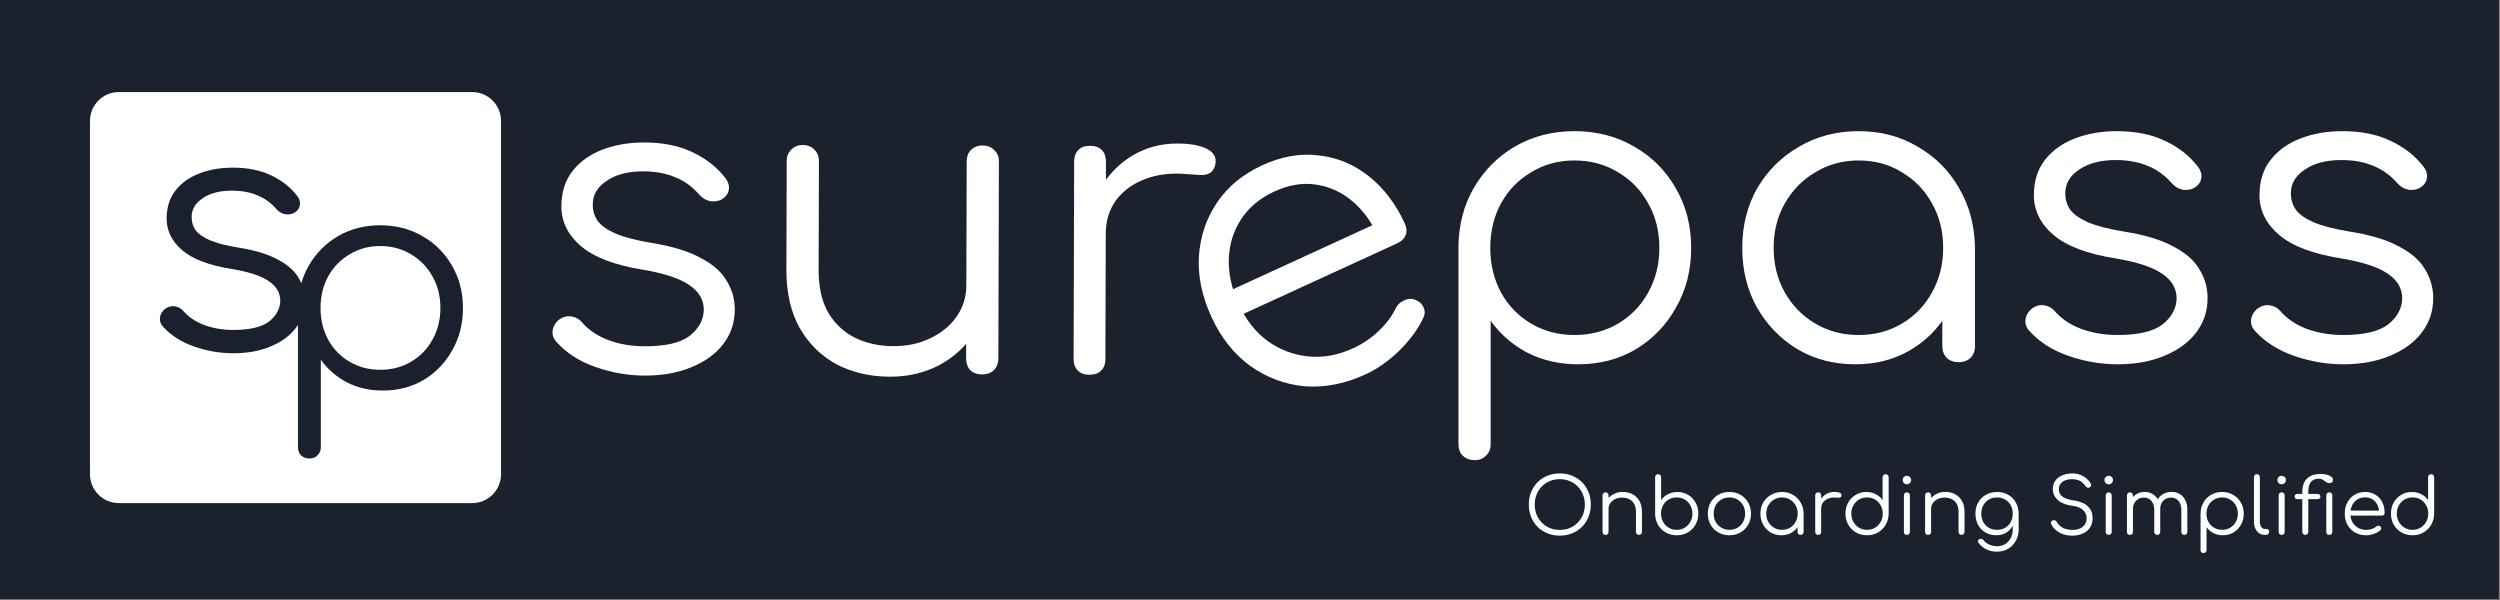
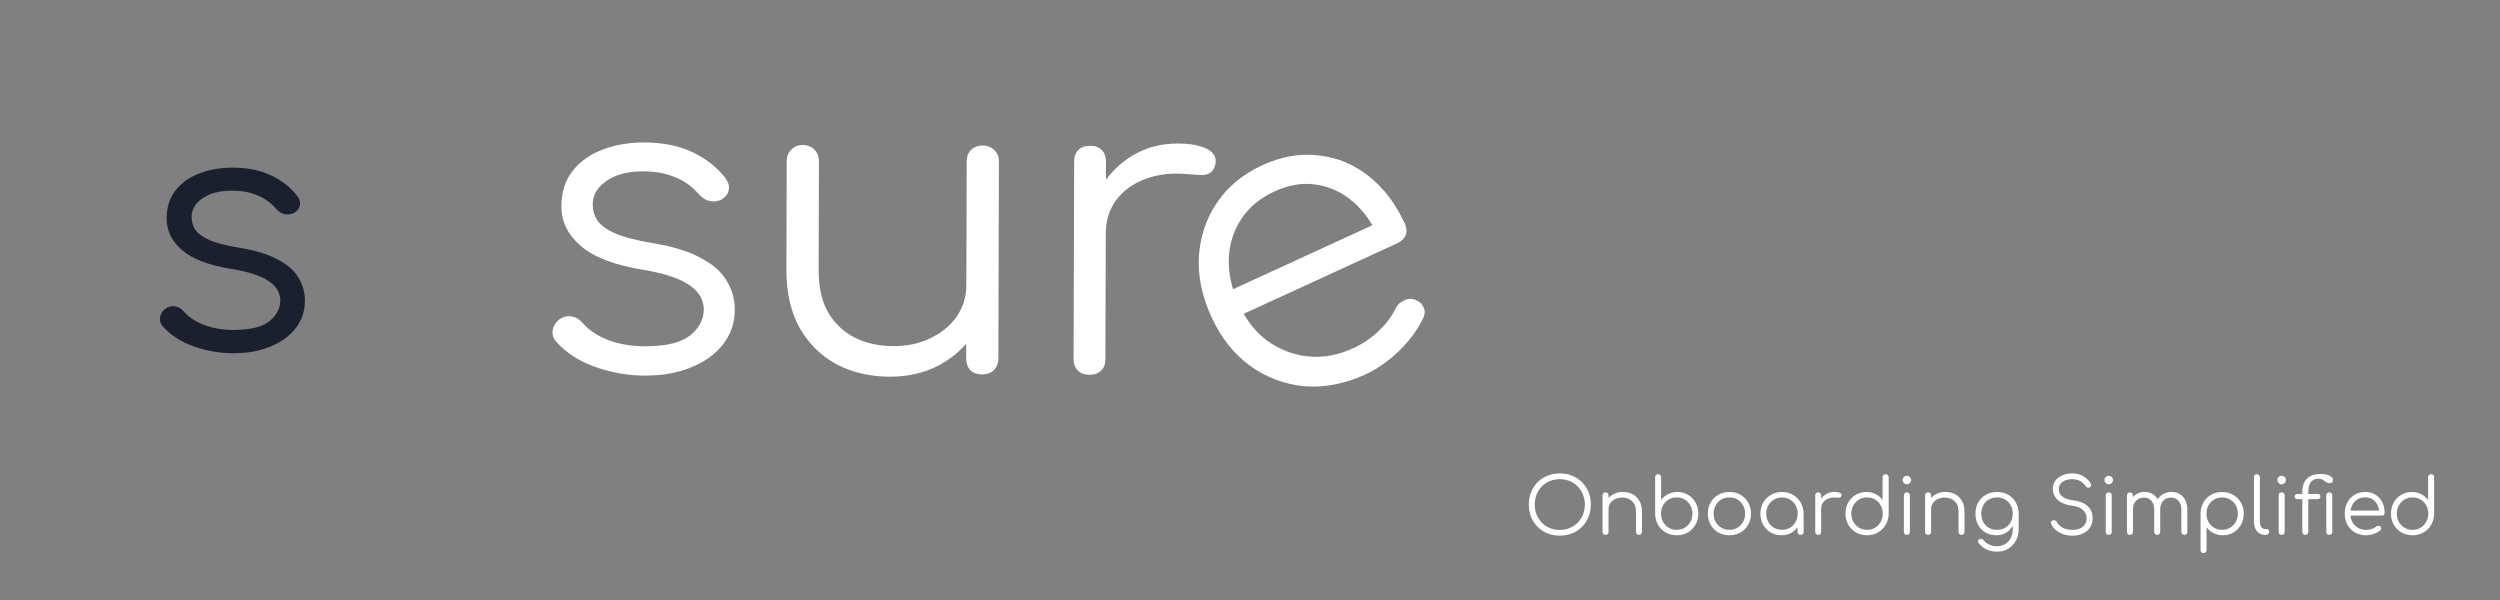
<svg xmlns="http://www.w3.org/2000/svg" width="1287" height="309" viewBox="0 0 1287 309" fill="none">
  <rect x="0" y="0" width="1287" height="309" fill="#808080" stroke="none" />
  <g clip-path="url(#clip0_1442_508)">
-     <path d="M1286.41 0H0V308.43H1286.41V0Z" fill="#1C212E" />
+     <path d="M1286.41 0H0H1286.41V0Z" fill="#1C212E" />
    <path d="M331.845 193.355C323.37 193.331 314.971 191.871 306.647 188.975C298.324 186.079 291.585 181.751 286.429 175.991C284.854 174.262 284.213 172.321 284.506 170.167C284.8 168.014 285.882 166.149 287.754 164.574C289.769 163.143 291.854 162.575 294.008 162.868C296.161 163.161 297.954 164.1 299.386 165.684C302.823 169.716 307.339 172.817 312.935 174.987C318.675 177.158 324.992 178.253 331.887 178.272C342.517 178.302 350.207 176.528 354.958 172.95C359.708 169.228 362.163 164.782 362.321 159.611C362.335 154.44 359.905 150.196 355.03 146.878C350.156 143.417 342.119 140.737 330.92 138.838C316.418 136.5 305.8 132.448 299.064 126.683C292.329 120.918 288.972 114.086 288.995 106.185C289.015 98.859 290.971 92.76 294.863 87.886C298.755 83.013 303.937 79.365 310.408 76.941C316.879 74.517 323.993 73.316 331.749 73.338C341.374 73.364 349.629 75.039 356.515 78.362C363.544 81.686 369.206 86.155 373.499 91.769C374.931 93.641 375.5 95.581 375.207 97.592C374.914 99.602 373.76 101.251 371.746 102.538C370.019 103.538 368.007 103.892 365.709 103.598C363.556 103.161 361.692 102.079 360.116 100.351C356.537 96.175 352.379 93.147 347.644 91.266C342.91 89.242 337.454 88.221 331.277 88.204C323.377 88.182 317.051 89.816 312.302 93.106C307.553 96.254 305.171 100.269 305.158 105.153C305.149 108.457 306.002 111.332 307.719 113.779C309.58 116.226 312.662 118.389 316.966 120.269C321.414 122.149 327.587 123.746 335.484 125.061C346.252 126.815 354.72 129.424 360.887 132.889C367.198 136.21 371.64 140.173 374.213 144.777C376.93 149.238 378.281 154.125 378.266 159.44C378.247 166.192 376.22 172.147 372.183 177.307C368.291 182.324 362.821 186.259 355.774 189.112C348.871 191.966 340.895 193.38 331.845 193.355ZM458.123 193.923C447.924 193.895 438.808 191.786 430.776 187.598C422.744 183.266 416.369 177 411.652 168.799C407.078 160.598 404.807 150.608 404.84 138.829L404.997 82.807C405.003 80.509 405.798 78.572 407.383 76.996C408.968 75.421 410.909 74.636 413.207 74.642C415.649 74.649 417.658 75.445 419.234 77.029C420.81 78.614 421.594 80.555 421.588 82.854L421.431 138.876C421.406 147.782 423.038 155.112 426.326 160.867C429.757 166.623 434.342 170.945 440.08 173.834C445.961 176.723 452.565 178.178 459.891 178.199C466.929 178.218 473.254 176.871 478.863 174.158C484.617 171.445 489.152 167.722 492.469 162.991C495.786 158.26 497.453 152.878 497.47 146.845L509.321 146.878C508.865 155.927 506.328 164.036 501.712 171.205C497.239 178.231 491.19 183.817 483.565 187.961C475.941 191.962 467.46 193.949 458.123 193.923ZM505.53 192.763C503.088 192.756 501.079 192.032 499.503 190.591C498.071 189.007 497.358 186.922 497.366 184.337L497.648 83.066C497.655 80.624 498.379 78.687 499.819 77.254C501.404 75.679 503.417 74.894 505.859 74.901C508.301 74.908 510.31 75.704 511.886 77.288C513.462 78.729 514.246 80.67 514.239 83.112L513.957 184.383C513.949 186.969 513.154 189.049 511.569 190.625C509.985 192.057 507.972 192.77 505.53 192.763ZM559.763 120.301C560.219 111.396 562.54 103.43 566.725 96.403C571.054 89.376 576.6 83.861 583.362 79.858C590.269 75.855 597.888 73.865 606.219 73.888C612.827 73.907 617.924 74.855 621.51 76.732C625.095 78.61 626.453 81.343 625.581 84.932C625 87.085 623.99 88.518 622.552 89.233C621.257 89.947 619.604 90.23 617.594 90.081C615.727 89.932 613.573 89.782 611.131 89.632C603.089 88.891 595.904 89.733 589.577 92.157C583.394 94.438 578.428 98.016 574.679 102.889C571.075 107.763 569.263 113.576 569.244 120.327L559.763 120.301ZM560.853 192.917C558.268 192.91 556.259 192.186 554.826 190.746C553.394 189.305 552.681 187.292 552.688 184.707L552.972 83.221C552.979 80.635 553.703 78.626 555.143 77.193C556.584 75.761 558.597 75.048 561.182 75.056C563.768 75.063 565.777 75.787 567.21 77.227C568.642 78.668 569.355 80.681 569.347 83.266L569.064 184.752C569.057 187.338 568.333 189.347 566.892 190.779C565.452 192.212 563.439 192.924 560.853 192.917Z" fill="white" />
    <path d="M702.911 192.757C692.336 197.611 681.888 199.642 671.566 198.849C661.315 197.865 651.951 194.34 643.476 188.273C635.131 182.146 628.531 173.796 623.676 163.222C618.762 152.517 616.6 142.129 617.192 132.057C617.855 121.795 620.959 112.546 626.503 104.31C632.048 96.074 639.846 89.649 649.898 85.034C659.82 80.479 669.485 78.808 678.893 80.021C688.372 81.043 696.963 84.607 704.666 90.712C712.369 96.817 718.557 104.961 723.232 115.144C724.191 117.233 724.318 119.23 723.612 121.134C722.846 122.909 721.418 124.275 719.329 125.234L636.106 163.442L630.353 150.91L715.142 111.983L709.509 121.919C706.163 114.287 701.676 108.128 696.047 103.441C690.418 98.755 684.148 95.943 677.238 95.006C670.457 94.009 663.412 95.189 656.102 98.545C648.66 101.962 642.942 106.721 638.947 112.823C634.952 118.925 632.826 125.828 632.57 133.532C632.384 141.047 634.119 148.785 637.775 156.749C641.431 164.712 646.365 170.982 652.576 175.56C658.917 180.077 665.9 182.72 673.523 183.488C681.147 184.255 688.875 182.841 696.707 179.245C701.407 177.087 705.747 174.147 709.728 170.422C713.779 166.508 716.671 162.651 718.404 158.852C719.301 157.018 720.663 155.681 722.49 154.842C724.258 153.873 726.034 153.61 727.819 154.055C730.236 154.843 731.863 156.15 732.702 157.978C733.672 159.746 733.673 161.642 732.706 163.666C730.076 169.3 726.002 174.885 720.483 180.422C714.904 185.828 709.046 189.94 702.911 192.757Z" fill="white" />
-     <path d="M759.218 236.881C756.632 236.881 754.549 236.091 752.969 234.511C751.532 233.074 750.814 231.063 750.814 228.478V126.776C750.958 115.571 753.615 105.516 758.787 96.61C764.101 87.56 771.212 80.45 780.118 75.278C789.168 70.107 799.295 67.522 810.499 67.522C821.991 67.522 832.262 70.179 841.312 75.494C850.361 80.665 857.472 87.776 862.643 96.825C867.958 105.875 870.616 116.146 870.616 127.638C870.616 138.986 868.03 149.185 862.859 158.234C857.831 167.284 850.936 174.466 842.173 179.781C833.411 184.953 823.499 187.538 812.439 187.538C802.814 187.538 794.052 185.527 786.151 181.505C778.394 177.339 772.146 171.881 767.405 165.129V228.478C767.405 231.063 766.615 233.074 765.035 234.511C763.599 236.091 761.66 236.881 759.218 236.881ZM810.499 172.455C818.831 172.455 826.301 170.516 832.908 166.638C839.516 162.759 844.687 157.444 848.422 150.693C852.301 143.798 854.24 136.113 854.24 127.638C854.24 119.019 852.301 111.334 848.422 104.582C844.687 97.831 839.516 92.516 832.908 88.638C826.301 84.615 818.831 82.604 810.499 82.604C802.312 82.604 794.914 84.615 788.306 88.638C781.698 92.516 776.527 97.831 772.792 104.582C769.057 111.334 767.19 119.019 767.19 127.638C767.19 136.113 769.057 143.798 772.792 150.693C776.527 157.444 781.698 162.759 788.306 166.638C794.914 170.516 802.312 172.455 810.499 172.455ZM955.086 187.538C944.026 187.538 934.114 184.953 925.352 179.781C916.589 174.466 909.622 167.284 904.451 158.234C899.423 149.185 896.91 138.986 896.91 127.638C896.91 116.146 899.495 105.875 904.666 96.825C909.981 87.776 917.164 80.665 926.213 75.494C935.263 70.179 945.462 67.522 956.81 67.522C968.158 67.522 978.285 70.179 987.192 75.494C996.241 80.665 1003.35 87.776 1008.52 96.825C1013.84 105.875 1016.57 116.146 1016.71 127.638L1010.03 132.809C1010.03 143.151 1007.59 152.489 1002.71 160.82C997.965 169.008 991.429 175.544 983.098 180.428C974.91 185.168 965.573 187.538 955.086 187.538ZM956.81 172.455C965.142 172.455 972.54 170.516 979.004 166.638C985.611 162.759 990.783 157.444 994.517 150.693C998.396 143.798 1000.34 136.113 1000.34 127.638C1000.34 119.019 998.396 111.334 994.517 104.582C990.783 97.831 985.611 92.516 979.004 88.638C972.54 84.615 965.142 82.604 956.81 82.604C948.622 82.604 941.225 84.615 934.617 88.638C928.009 92.516 922.766 97.831 918.888 104.582C915.009 111.334 913.07 119.019 913.07 127.638C913.07 136.113 915.009 143.798 918.888 150.693C922.766 157.444 928.009 162.759 934.617 166.638C941.225 170.516 948.622 172.455 956.81 172.455ZM1008.31 186.461C1005.87 186.461 1003.85 185.743 1002.27 184.306C1000.69 182.726 999.904 180.715 999.904 178.273V141.428L1004 124.406L1016.71 127.638V178.273C1016.71 180.715 1015.92 182.726 1014.34 184.306C1012.76 185.743 1010.75 186.461 1008.31 186.461ZM1090.13 187.538C1081.66 187.538 1073.26 186.102 1064.92 183.229C1056.59 180.356 1049.84 176.047 1044.67 170.301C1043.09 168.577 1042.44 166.638 1042.73 164.483C1043.02 162.328 1044.1 160.461 1045.96 158.881C1047.97 157.444 1050.06 156.87 1052.21 157.157C1054.37 157.444 1056.16 158.378 1057.6 159.958C1061.05 163.98 1065.57 167.069 1071.17 169.223C1076.92 171.378 1083.24 172.455 1090.13 172.455C1100.76 172.455 1108.45 170.66 1113.19 167.069C1117.93 163.334 1120.37 158.881 1120.52 153.709C1120.52 148.538 1118.07 144.301 1113.19 140.997C1108.31 137.549 1100.26 134.892 1089.06 133.024C1074.55 130.726 1063.92 126.704 1057.17 120.958C1050.42 115.212 1047.04 108.389 1047.04 100.488C1047.04 93.162 1048.98 87.057 1052.86 82.174C1056.74 77.29 1061.91 73.626 1068.37 71.184C1074.84 68.743 1081.95 67.522 1089.7 67.522C1099.33 67.522 1107.59 69.173 1114.48 72.477C1121.52 75.781 1127.19 80.234 1131.5 85.836C1132.94 87.704 1133.52 89.643 1133.23 91.654C1132.94 93.665 1131.79 95.317 1129.78 96.61C1128.06 97.615 1126.05 97.975 1123.75 97.687C1121.59 97.256 1119.73 96.179 1118.15 94.455C1114.55 90.29 1110.39 87.273 1105.65 85.406C1100.91 83.394 1095.45 82.389 1089.27 82.389C1081.37 82.389 1075.05 84.041 1070.31 87.345C1065.57 90.505 1063.2 94.527 1063.2 99.411C1063.2 102.715 1064.06 105.588 1065.79 108.03C1067.65 110.472 1070.74 112.627 1075.05 114.494C1079.5 116.361 1085.68 117.941 1093.58 119.234C1104.36 120.958 1112.83 123.544 1119.01 126.991C1125.33 130.295 1129.78 134.245 1132.37 138.842C1135.1 143.295 1136.46 148.179 1136.46 153.494C1136.46 160.245 1134.45 166.207 1130.43 171.378C1126.55 176.406 1121.09 180.356 1114.05 183.229C1107.16 186.102 1099.18 187.538 1090.13 187.538ZM1206.29 187.538C1197.81 187.538 1189.41 186.102 1181.08 183.229C1172.74 180.356 1165.99 176.047 1160.82 170.301C1159.24 168.577 1158.6 166.638 1158.88 164.483C1159.17 162.328 1160.25 160.461 1162.11 158.881C1164.13 157.444 1166.21 156.87 1168.36 157.157C1170.52 157.444 1172.31 158.378 1173.75 159.958C1177.2 163.98 1181.72 167.069 1187.32 169.223C1193.07 171.378 1199.39 172.455 1206.29 172.455C1216.92 172.455 1224.6 170.66 1229.34 167.069C1234.08 163.334 1236.52 158.881 1236.67 153.709C1236.67 148.538 1234.23 144.301 1229.34 140.997C1224.46 137.549 1216.41 134.892 1205.21 133.024C1190.7 130.726 1180.07 126.704 1173.32 120.958C1166.57 115.212 1163.19 108.389 1163.19 100.488C1163.19 93.162 1165.13 87.057 1169.01 82.174C1172.89 77.29 1178.06 73.626 1184.52 71.184C1190.99 68.743 1198.1 67.522 1205.85 67.522C1215.48 67.522 1223.74 69.173 1230.63 72.477C1237.67 75.781 1243.35 80.234 1247.66 85.836C1249.09 87.704 1249.67 89.643 1249.38 91.654C1249.09 93.665 1247.94 95.317 1245.93 96.61C1244.21 97.615 1242.2 97.975 1239.9 97.687C1237.74 97.256 1235.88 96.179 1234.3 94.455C1230.71 90.29 1226.54 87.273 1221.8 85.406C1217.06 83.394 1211.6 82.389 1205.42 82.389C1197.52 82.389 1191.2 84.041 1186.46 87.345C1181.72 90.505 1179.35 94.527 1179.35 99.411C1179.35 102.715 1180.21 105.588 1181.94 108.03C1183.81 110.472 1186.89 112.627 1191.2 114.494C1195.66 116.361 1201.83 117.941 1209.73 119.234C1220.51 120.958 1228.98 123.544 1235.16 126.991C1241.48 130.295 1245.93 134.245 1248.52 138.842C1251.25 143.295 1252.61 148.179 1252.61 153.494C1252.61 160.245 1250.6 166.207 1246.58 171.378C1242.7 176.406 1237.24 180.356 1230.2 183.229C1223.31 186.102 1215.34 187.538 1206.29 187.538Z" fill="white" />
-     <path d="M243.06 47.391H61.19C52.978 47.391 46.32 54.048 46.32 62.261V244.131C46.32 252.343 52.978 259.001 61.19 259.001H243.06C251.273 259.001 257.93 252.343 257.93 244.131V62.261C257.93 54.048 251.273 47.391 243.06 47.391Z" fill="white" />
-     <path d="M159.354 236.035C157.521 236.035 156.045 235.475 154.924 234.355C153.906 233.336 153.397 231.91 153.397 230.077V157.975C153.499 150.031 155.383 142.902 159.049 136.588C162.817 130.172 167.858 125.131 174.172 121.465C180.588 117.799 187.768 115.966 195.711 115.966C203.859 115.966 211.14 117.85 217.556 121.618C223.972 125.284 229.013 130.325 232.679 136.741C236.447 143.157 238.331 150.438 238.331 158.586C238.331 166.631 236.498 173.862 232.832 180.278C229.268 186.693 224.379 191.785 218.167 195.554C211.955 199.22 204.928 201.053 197.086 201.053C190.263 201.053 184.051 199.627 178.449 196.776C172.95 193.822 168.52 189.952 165.159 185.166V230.077C165.159 231.91 164.599 233.336 163.479 234.355C162.461 235.475 161.086 236.035 159.354 236.035ZM195.711 190.36C201.618 190.36 206.914 188.985 211.598 186.235C216.283 183.485 219.949 179.717 222.597 174.931C225.347 170.043 226.722 164.594 226.722 158.586C226.722 152.475 225.347 147.027 222.597 142.24C219.949 137.454 216.283 133.686 211.598 130.936C206.914 128.085 201.618 126.659 195.711 126.659C189.906 126.659 184.662 128.085 179.977 130.936C175.292 133.686 171.626 137.454 168.978 142.24C166.331 147.027 165.007 152.475 165.007 158.586C165.007 164.594 166.331 170.043 168.978 174.931C171.626 179.717 175.292 183.485 179.977 186.235C184.662 188.985 189.906 190.36 195.711 190.36Z" fill="#1B202E" />
    <path d="M120.096 181.858C113.349 181.858 106.658 180.714 100.025 178.427C93.392 176.139 88.016 172.708 83.899 168.134C82.641 166.761 82.126 165.217 82.355 163.502C82.584 161.786 83.442 160.3 84.928 159.042C86.53 157.898 88.188 157.44 89.903 157.669C91.619 157.898 93.049 158.641 94.192 159.899C96.937 163.102 100.539 165.56 105 167.276C109.574 168.991 114.607 169.849 120.096 169.849C128.559 169.849 134.678 168.42 138.452 165.56C142.226 162.587 144.17 159.042 144.285 154.924C144.285 150.807 142.34 147.433 138.452 144.803C134.564 142.058 128.159 139.942 119.238 138.456C107.687 136.626 99.224 133.423 93.849 128.849C88.474 124.274 85.786 118.842 85.786 112.552C85.786 106.719 87.33 101.858 90.418 97.97C93.506 94.081 97.623 91.165 102.77 89.221C107.916 87.276 113.577 86.304 119.753 86.304C127.416 86.304 133.992 87.62 139.481 90.25C145.085 92.88 149.603 96.426 153.034 100.886C154.177 102.373 154.635 103.917 154.406 105.518C154.177 107.119 153.263 108.434 151.661 109.464C150.289 110.264 148.688 110.55 146.858 110.321C145.142 109.978 143.656 109.121 142.398 107.748C139.539 104.432 136.222 102.03 132.448 100.543C128.674 98.942 124.328 98.141 119.41 98.141C113.12 98.141 108.088 99.457 104.314 102.087C100.539 104.603 98.652 107.805 98.652 111.694C98.652 114.324 99.339 116.612 100.711 118.556C102.198 120.5 104.657 122.216 108.088 123.702C111.633 125.189 116.551 126.447 122.841 127.476C131.418 128.849 138.166 130.907 143.084 133.652C148.116 136.283 151.661 139.428 153.72 143.087C155.893 146.633 156.979 150.521 156.979 154.753C156.979 160.128 155.378 164.874 152.176 168.991C149.088 172.994 144.742 176.139 139.138 178.427C133.649 180.714 127.301 181.858 120.096 181.858Z" fill="#1B202E" />
    <path d="M802.999 275.752C800.679 275.752 798.545 275.352 796.599 274.552C794.652 273.752 792.959 272.632 791.519 271.192C790.105 269.752 788.999 268.058 788.199 266.112C787.425 264.165 787.039 262.032 787.039 259.712C787.039 257.418 787.425 255.298 788.199 253.352C788.999 251.405 790.105 249.712 791.519 248.272C792.959 246.832 794.652 245.712 796.599 244.912C798.545 244.112 800.679 243.712 802.999 243.712C805.292 243.712 807.412 244.112 809.359 244.912C811.305 245.712 812.999 246.832 814.439 248.272C815.879 249.712 816.985 251.405 817.759 253.352C818.559 255.298 818.959 257.418 818.959 259.712C818.959 262.032 818.559 264.165 817.759 266.112C816.985 268.058 815.879 269.752 814.439 271.192C812.999 272.632 811.305 273.752 809.359 274.552C807.412 275.352 805.292 275.752 802.999 275.752ZM802.999 272.792C804.839 272.792 806.545 272.472 808.119 271.832C809.692 271.165 811.052 270.245 812.199 269.072C813.372 267.872 814.279 266.485 814.919 264.912C815.559 263.312 815.879 261.578 815.879 259.712C815.879 257.872 815.559 256.165 814.919 254.592C814.279 252.992 813.372 251.605 812.199 250.432C811.052 249.232 809.692 248.312 808.119 247.672C806.545 247.005 804.839 246.672 802.999 246.672C801.132 246.672 799.412 247.005 797.839 247.672C796.265 248.312 794.892 249.232 793.719 250.432C792.572 251.605 791.679 252.992 791.039 254.592C790.399 256.165 790.079 257.872 790.079 259.712C790.079 261.578 790.399 263.312 791.039 264.912C791.679 266.485 792.572 267.872 793.719 269.072C794.892 270.245 796.265 271.165 797.839 271.832C799.412 272.472 801.132 272.792 802.999 272.792ZM843.755 275.352C843.301 275.352 842.928 275.205 842.635 274.912C842.341 274.618 842.195 274.258 842.195 273.832V263.432C842.195 261.778 841.875 260.418 841.235 259.352C840.621 258.285 839.768 257.485 838.675 256.952C837.608 256.418 836.395 256.152 835.035 256.152C833.728 256.152 832.541 256.405 831.475 256.912C830.435 257.418 829.608 258.112 828.995 258.992C828.381 259.872 828.075 260.872 828.075 261.992H825.875C825.928 260.312 826.381 258.818 827.235 257.512C828.088 256.178 829.221 255.138 830.635 254.392C832.048 253.618 833.621 253.232 835.355 253.232C837.248 253.232 838.941 253.632 840.435 254.432C841.928 255.205 843.101 256.352 843.955 257.872C844.835 259.392 845.275 261.245 845.275 263.432V273.832C845.275 274.258 845.128 274.618 844.835 274.912C844.541 275.205 844.181 275.352 843.755 275.352ZM826.555 275.352C826.075 275.352 825.688 275.218 825.395 274.952C825.128 274.658 824.995 274.285 824.995 273.832V255.032C824.995 254.552 825.128 254.178 825.395 253.912C825.688 253.618 826.075 253.472 826.555 253.472C827.008 253.472 827.368 253.618 827.635 253.912C827.928 254.178 828.075 254.552 828.075 255.032V273.832C828.075 274.285 827.928 274.658 827.635 274.952C827.368 275.218 827.008 275.352 826.555 275.352ZM863.145 275.552C861.065 275.552 859.185 275.072 857.505 274.112C855.852 273.152 854.532 271.845 853.545 270.192C852.585 268.512 852.092 266.632 852.065 264.552V245.672C852.065 245.192 852.198 244.818 852.465 244.552C852.758 244.258 853.145 244.112 853.625 244.112C854.078 244.112 854.438 244.258 854.705 244.552C854.998 244.818 855.145 245.192 855.145 245.672V257.432C856.025 256.178 857.185 255.178 858.625 254.432C860.092 253.658 861.718 253.272 863.505 253.272C865.558 253.272 867.398 253.765 869.025 254.752C870.652 255.712 871.932 257.032 872.865 258.712C873.825 260.392 874.305 262.285 874.305 264.392C874.305 266.525 873.812 268.432 872.825 270.112C871.865 271.792 870.545 273.125 868.865 274.112C867.185 275.072 865.278 275.552 863.145 275.552ZM863.145 272.752C864.692 272.752 866.078 272.392 867.305 271.672C868.532 270.925 869.492 269.925 870.185 268.672C870.905 267.418 871.265 265.992 871.265 264.392C871.265 262.818 870.905 261.405 870.185 260.152C869.492 258.872 868.532 257.872 867.305 257.152C866.078 256.432 864.692 256.072 863.145 256.072C861.625 256.072 860.252 256.432 859.025 257.152C857.798 257.872 856.838 258.872 856.145 260.152C855.452 261.405 855.105 262.818 855.105 264.392C855.105 265.992 855.452 267.418 856.145 268.672C856.838 269.925 857.798 270.925 859.025 271.672C860.252 272.392 861.625 272.752 863.145 272.752ZM890.306 275.552C888.173 275.552 886.266 275.072 884.586 274.112C882.906 273.152 881.586 271.832 880.626 270.152C879.666 268.472 879.186 266.565 879.186 264.432C879.186 262.272 879.666 260.352 880.626 258.672C881.586 256.992 882.906 255.672 884.586 254.712C886.266 253.752 888.173 253.272 890.306 253.272C892.439 253.272 894.333 253.752 895.986 254.712C897.666 255.672 898.986 256.992 899.946 258.672C900.906 260.352 901.399 262.272 901.426 264.432C901.426 266.565 900.933 268.472 899.946 270.152C898.986 271.832 897.666 273.152 895.986 274.112C894.333 275.072 892.439 275.552 890.306 275.552ZM890.306 272.752C891.853 272.752 893.239 272.392 894.466 271.672C895.693 270.952 896.653 269.965 897.346 268.712C898.039 267.458 898.386 266.032 898.386 264.432C898.386 262.832 898.039 261.405 897.346 260.152C896.653 258.872 895.693 257.872 894.466 257.152C893.239 256.432 891.853 256.072 890.306 256.072C888.759 256.072 887.373 256.432 886.146 257.152C884.919 257.872 883.946 258.872 883.226 260.152C882.533 261.405 882.186 262.832 882.186 264.432C882.186 266.032 882.533 267.458 883.226 268.712C883.946 269.965 884.919 270.952 886.146 271.672C887.373 272.392 888.759 272.752 890.306 272.752ZM917.056 275.552C915.003 275.552 913.163 275.072 911.536 274.112C909.91 273.125 908.616 271.792 907.656 270.112C906.723 268.432 906.256 266.538 906.256 264.432C906.256 262.298 906.736 260.392 907.696 258.712C908.683 257.032 910.016 255.712 911.696 254.752C913.376 253.765 915.27 253.272 917.376 253.272C919.483 253.272 921.363 253.765 923.016 254.752C924.696 255.712 926.016 257.032 926.976 258.712C927.963 260.392 928.47 262.298 928.496 264.432L927.256 265.392C927.256 267.312 926.803 269.045 925.896 270.592C925.016 272.112 923.803 273.325 922.256 274.232C920.736 275.112 919.003 275.552 917.056 275.552ZM917.376 272.752C918.923 272.752 920.296 272.392 921.496 271.672C922.723 270.952 923.683 269.965 924.376 268.712C925.096 267.432 925.456 266.005 925.456 264.432C925.456 262.832 925.096 261.405 924.376 260.152C923.683 258.898 922.723 257.912 921.496 257.192C920.296 256.445 918.923 256.072 917.376 256.072C915.856 256.072 914.483 256.445 913.256 257.192C912.03 257.912 911.056 258.898 910.336 260.152C909.616 261.405 909.256 262.832 909.256 264.432C909.256 266.005 909.616 267.432 910.336 268.712C911.056 269.965 912.03 270.952 913.256 271.672C914.483 272.392 915.856 272.752 917.376 272.752ZM926.936 275.352C926.483 275.352 926.11 275.218 925.816 274.952C925.523 274.658 925.376 274.285 925.376 273.832V266.992L926.136 263.832L928.496 264.432V273.832C928.496 274.285 928.35 274.658 928.056 274.952C927.763 275.218 927.39 275.352 926.936 275.352ZM935.767 261.872C935.847 260.218 936.273 258.738 937.047 257.432C937.847 256.125 938.873 255.098 940.127 254.352C941.407 253.605 942.82 253.232 944.367 253.232C945.593 253.232 946.54 253.405 947.207 253.752C947.873 254.098 948.127 254.605 947.967 255.272C947.86 255.672 947.673 255.938 947.407 256.072C947.167 256.205 946.86 256.258 946.487 256.232C946.14 256.205 945.74 256.178 945.287 256.152C943.793 256.018 942.46 256.178 941.287 256.632C940.14 257.058 939.22 257.725 938.527 258.632C937.86 259.538 937.527 260.618 937.527 261.872H935.767ZM936.007 275.352C935.527 275.352 935.153 275.218 934.887 274.952C934.62 274.685 934.487 274.312 934.487 273.832V254.992C934.487 254.512 934.62 254.138 934.887 253.872C935.153 253.605 935.527 253.472 936.007 253.472C936.487 253.472 936.86 253.605 937.127 253.872C937.393 254.138 937.527 254.512 937.527 254.992V273.832C937.527 274.312 937.393 274.685 937.127 274.952C936.86 275.218 936.487 275.352 936.007 275.352ZM961.165 275.552C959.059 275.552 957.165 275.072 955.485 274.112C953.805 273.125 952.472 271.792 951.485 270.112C950.525 268.432 950.045 266.525 950.045 264.392C950.045 262.285 950.512 260.392 951.445 258.712C952.405 257.032 953.699 255.712 955.325 254.752C956.952 253.765 958.792 253.272 960.845 253.272C962.632 253.272 964.245 253.658 965.685 254.432C967.125 255.178 968.285 256.178 969.165 257.432V245.672C969.165 245.192 969.312 244.818 969.605 244.552C969.899 244.258 970.272 244.112 970.725 244.112C971.179 244.112 971.552 244.258 971.845 244.552C972.139 244.818 972.285 245.192 972.285 245.672V264.552C972.232 266.632 971.712 268.512 970.725 270.192C969.765 271.845 968.445 273.152 966.765 274.112C965.112 275.072 963.245 275.552 961.165 275.552ZM961.165 272.752C962.712 272.752 964.085 272.392 965.285 271.672C966.512 270.925 967.472 269.925 968.165 268.672C968.885 267.418 969.245 265.992 969.245 264.392C969.245 262.818 968.885 261.405 968.165 260.152C967.472 258.872 966.512 257.872 965.285 257.152C964.085 256.432 962.712 256.072 961.165 256.072C959.645 256.072 958.272 256.432 957.045 257.152C955.819 257.872 954.845 258.872 954.125 260.152C953.405 261.405 953.045 262.818 953.045 264.392C953.045 265.992 953.405 267.418 954.125 268.672C954.845 269.925 955.819 270.925 957.045 271.672C958.272 272.392 959.645 272.752 961.165 272.752ZM981.687 275.352C981.207 275.352 980.82 275.218 980.527 274.952C980.26 274.658 980.127 274.272 980.127 273.792V255.032C980.127 254.552 980.26 254.178 980.527 253.912C980.82 253.618 981.207 253.472 981.687 253.472C982.14 253.472 982.5 253.618 982.767 253.912C983.06 254.178 983.207 254.552 983.207 255.032V273.792C983.207 274.272 983.06 274.658 982.767 274.952C982.5 275.218 982.14 275.352 981.687 275.352ZM981.647 249.312C981.06 249.312 980.553 249.098 980.127 248.672C979.7 248.245 979.487 247.725 979.487 247.112C979.487 246.445 979.7 245.925 980.127 245.552C980.58 245.152 981.1 244.952 981.687 244.952C982.247 244.952 982.74 245.152 983.167 245.552C983.62 245.925 983.847 246.445 983.847 247.112C983.847 247.725 983.633 248.245 983.207 248.672C982.78 249.098 982.26 249.312 981.647 249.312ZM1009.81 275.352C1009.36 275.352 1008.98 275.205 1008.69 274.912C1008.4 274.618 1008.25 274.258 1008.25 273.832V263.432C1008.25 261.778 1007.93 260.418 1007.29 259.352C1006.68 258.285 1005.82 257.485 1004.73 256.952C1003.66 256.418 1002.45 256.152 1001.09 256.152C999.783 256.152 998.596 256.405 997.529 256.912C996.489 257.418 995.663 258.112 995.049 258.992C994.436 259.872 994.129 260.872 994.129 261.992H991.929C991.983 260.312 992.436 258.818 993.289 257.512C994.143 256.178 995.276 255.138 996.689 254.392C998.103 253.618 999.676 253.232 1001.41 253.232C1003.3 253.232 1005 253.632 1006.49 254.432C1007.98 255.205 1009.16 256.352 1010.01 257.872C1010.89 259.392 1011.33 261.245 1011.33 263.432V273.832C1011.33 274.258 1011.18 274.618 1010.89 274.912C1010.6 275.205 1010.24 275.352 1009.81 275.352ZM992.609 275.352C992.129 275.352 991.743 275.218 991.449 274.952C991.183 274.658 991.049 274.285 991.049 273.832V255.032C991.049 254.552 991.183 254.178 991.449 253.912C991.743 253.618 992.129 253.472 992.609 253.472C993.063 253.472 993.423 253.618 993.689 253.912C993.983 254.178 994.129 254.552 994.129 255.032V273.832C994.129 274.285 993.983 274.658 993.689 274.952C993.423 275.218 993.063 275.352 992.609 275.352ZM1027.76 275.552C1025.65 275.552 1023.79 275.085 1022.16 274.152C1020.53 273.192 1019.25 271.872 1018.32 270.192C1017.41 268.512 1016.96 266.592 1016.96 264.432C1016.96 262.245 1017.44 260.312 1018.4 258.632C1019.36 256.952 1020.68 255.645 1022.36 254.712C1024.04 253.752 1025.95 253.272 1028.08 253.272C1030.24 253.272 1032.15 253.752 1033.8 254.712C1035.48 255.645 1036.79 256.952 1037.72 258.632C1038.68 260.312 1039.17 262.245 1039.2 264.432L1037.4 265.392C1037.4 267.365 1036.99 269.125 1036.16 270.672C1035.33 272.192 1034.19 273.392 1032.72 274.272C1031.28 275.125 1029.63 275.552 1027.76 275.552ZM1028.16 283.992C1026.05 283.992 1024.2 283.592 1022.6 282.792C1021 282.018 1019.68 280.952 1018.64 279.592C1018.35 279.272 1018.21 278.925 1018.24 278.552C1018.29 278.178 1018.49 277.872 1018.84 277.632C1019.19 277.392 1019.57 277.312 1020 277.392C1020.43 277.472 1020.76 277.672 1021 277.992C1021.77 278.952 1022.76 279.725 1023.96 280.312C1025.19 280.898 1026.6 281.192 1028.2 281.192C1029.69 281.192 1031.04 280.832 1032.24 280.112C1033.44 279.392 1034.39 278.378 1035.08 277.072C1035.8 275.765 1036.16 274.232 1036.16 272.472V266.392L1037.32 264.072L1039.2 264.432V272.592C1039.2 274.752 1038.72 276.685 1037.76 278.392C1036.8 280.125 1035.49 281.485 1033.84 282.472C1032.19 283.485 1030.29 283.992 1028.16 283.992ZM1028.08 272.752C1029.65 272.752 1031.04 272.405 1032.24 271.712C1033.47 270.992 1034.43 270.005 1035.12 268.752C1035.81 267.498 1036.16 266.058 1036.16 264.432C1036.16 262.805 1035.81 261.365 1035.12 260.112C1034.43 258.832 1033.47 257.845 1032.24 257.152C1031.04 256.432 1029.65 256.072 1028.08 256.072C1026.51 256.072 1025.11 256.432 1023.88 257.152C1022.65 257.845 1021.69 258.832 1021 260.112C1020.31 261.365 1019.96 262.805 1019.96 264.432C1019.96 266.058 1020.31 267.498 1021 268.752C1021.69 270.005 1022.65 270.992 1023.88 271.712C1025.11 272.405 1026.51 272.752 1028.08 272.752ZM1066.91 275.752C1065.2 275.752 1063.62 275.512 1062.15 275.032C1060.71 274.525 1059.46 273.818 1058.39 272.912C1057.32 272.005 1056.51 270.952 1055.95 269.752C1055.74 269.325 1055.72 268.938 1055.91 268.592C1056.12 268.218 1056.47 267.965 1056.95 267.832C1057.32 267.725 1057.68 267.765 1058.03 267.952C1058.4 268.138 1058.68 268.418 1058.87 268.792C1059.27 269.565 1059.86 270.258 1060.63 270.872C1061.4 271.485 1062.32 271.965 1063.39 272.312C1064.46 272.632 1065.63 272.792 1066.91 272.792C1068.32 272.792 1069.58 272.565 1070.67 272.112C1071.76 271.632 1072.62 270.952 1073.23 270.072C1073.87 269.165 1074.19 268.072 1074.19 266.792C1074.19 265.165 1073.59 263.765 1072.39 262.592C1071.19 261.418 1069.31 260.672 1066.75 260.352C1063.63 259.978 1061.19 259.018 1059.43 257.472C1057.67 255.898 1056.79 253.978 1056.79 251.712C1056.79 250.085 1057.22 248.672 1058.07 247.472C1058.95 246.272 1060.15 245.352 1061.67 244.712C1063.19 244.045 1064.94 243.712 1066.91 243.712C1068.38 243.712 1069.71 243.952 1070.91 244.432C1072.11 244.885 1073.15 245.498 1074.03 246.272C1074.94 247.018 1075.67 247.845 1076.23 248.752C1076.5 249.178 1076.58 249.592 1076.47 249.992C1076.39 250.392 1076.16 250.698 1075.79 250.912C1075.39 251.098 1074.98 251.125 1074.55 250.992C1074.15 250.858 1073.84 250.605 1073.63 250.232C1073.23 249.618 1072.72 249.045 1072.11 248.512C1071.52 247.952 1070.8 247.512 1069.95 247.192C1069.1 246.872 1068.07 246.698 1066.87 246.672C1064.76 246.672 1063.07 247.125 1061.79 248.032C1060.51 248.912 1059.87 250.205 1059.87 251.912C1059.87 252.818 1060.11 253.658 1060.59 254.432C1061.07 255.178 1061.86 255.832 1062.95 256.392C1064.07 256.925 1065.56 257.325 1067.43 257.592C1070.76 258.072 1073.23 259.098 1074.83 260.672C1076.46 262.218 1077.27 264.245 1077.27 266.752C1077.27 268.192 1077 269.472 1076.47 270.592C1075.96 271.712 1075.23 272.658 1074.27 273.432C1073.34 274.178 1072.23 274.752 1070.95 275.152C1069.7 275.552 1068.35 275.752 1066.91 275.752ZM1085.59 275.352C1085.11 275.352 1084.73 275.218 1084.43 274.952C1084.17 274.658 1084.03 274.272 1084.03 273.792V255.032C1084.03 254.552 1084.17 254.178 1084.43 253.912C1084.73 253.618 1085.11 253.472 1085.59 253.472C1086.05 253.472 1086.41 253.618 1086.67 253.912C1086.97 254.178 1087.11 254.552 1087.11 255.032V273.792C1087.11 274.272 1086.97 274.658 1086.67 274.952C1086.41 275.218 1086.05 275.352 1085.59 275.352ZM1085.55 249.312C1084.97 249.312 1084.46 249.098 1084.03 248.672C1083.61 248.245 1083.39 247.725 1083.39 247.112C1083.39 246.445 1083.61 245.925 1084.03 245.552C1084.49 245.152 1085.01 244.952 1085.59 244.952C1086.15 244.952 1086.65 245.152 1087.07 245.552C1087.53 245.925 1087.75 246.445 1087.75 247.112C1087.75 247.725 1087.54 248.245 1087.11 248.672C1086.69 249.098 1086.17 249.312 1085.55 249.312ZM1124.52 275.352C1124.06 275.352 1123.69 275.218 1123.4 274.952C1123.1 274.658 1122.96 274.285 1122.96 273.832V262.312C1122.96 260.418 1122.46 258.925 1121.48 257.832C1120.49 256.712 1119.22 256.152 1117.68 256.152C1116.02 256.152 1114.66 256.712 1113.6 257.832C1112.56 258.925 1112.05 260.392 1112.08 262.232H1109.32C1109.34 260.445 1109.73 258.872 1110.48 257.512C1111.22 256.152 1112.25 255.098 1113.56 254.352C1114.86 253.605 1116.34 253.232 1118 253.232C1119.57 253.232 1120.96 253.605 1122.16 254.352C1123.38 255.098 1124.33 256.152 1125 257.512C1125.69 258.872 1126.04 260.472 1126.04 262.312V273.832C1126.04 274.285 1125.89 274.658 1125.6 274.952C1125.33 275.218 1124.97 275.352 1124.52 275.352ZM1096.52 275.352C1096.04 275.352 1095.65 275.218 1095.36 274.952C1095.09 274.658 1094.96 274.285 1094.96 273.832V255.032C1094.96 254.578 1095.09 254.205 1095.36 253.912C1095.65 253.618 1096.04 253.472 1096.52 253.472C1096.97 253.472 1097.33 253.618 1097.6 253.912C1097.89 254.205 1098.04 254.578 1098.04 255.032V273.832C1098.04 274.285 1097.89 274.658 1097.6 274.952C1097.33 275.218 1096.97 275.352 1096.52 275.352ZM1110.56 275.352C1110.1 275.352 1109.73 275.218 1109.44 274.952C1109.14 274.658 1109 274.285 1109 273.832V262.312C1109 260.418 1108.5 258.925 1107.52 257.832C1106.53 256.712 1105.26 256.152 1103.72 256.152C1102.06 256.152 1100.7 256.698 1099.64 257.792C1098.57 258.858 1098.04 260.258 1098.04 261.992H1095.84C1095.89 260.285 1096.26 258.778 1096.96 257.472C1097.68 256.138 1098.65 255.098 1099.88 254.352C1101.1 253.605 1102.49 253.232 1104.04 253.232C1105.61 253.232 1107 253.605 1108.2 254.352C1109.42 255.098 1110.37 256.152 1111.04 257.512C1111.73 258.872 1112.08 260.472 1112.08 262.312V273.832C1112.08 274.285 1111.93 274.658 1111.64 274.952C1111.37 275.218 1111.01 275.352 1110.56 275.352ZM1134.41 284.712C1133.93 284.712 1133.54 284.565 1133.25 284.272C1132.98 284.005 1132.85 283.632 1132.85 283.152V264.272C1132.87 262.192 1133.37 260.325 1134.33 258.672C1135.31 256.992 1136.63 255.672 1138.29 254.712C1139.97 253.752 1141.85 253.272 1143.93 253.272C1146.06 253.272 1147.97 253.765 1149.65 254.752C1151.33 255.712 1152.65 257.032 1153.61 258.712C1154.59 260.392 1155.09 262.298 1155.09 264.432C1155.09 266.538 1154.61 268.432 1153.65 270.112C1152.71 271.792 1151.43 273.125 1149.81 274.112C1148.18 275.072 1146.34 275.552 1144.29 275.552C1142.5 275.552 1140.87 275.178 1139.41 274.432C1137.97 273.658 1136.81 272.645 1135.93 271.392V283.152C1135.93 283.632 1135.78 284.005 1135.49 284.272C1135.22 284.565 1134.86 284.712 1134.41 284.712ZM1143.93 272.752C1145.47 272.752 1146.86 272.392 1148.09 271.672C1149.31 270.952 1150.27 269.965 1150.97 268.712C1151.69 267.432 1152.05 266.005 1152.05 264.432C1152.05 262.832 1151.69 261.405 1150.97 260.152C1150.27 258.898 1149.31 257.912 1148.09 257.192C1146.86 256.445 1145.47 256.072 1143.93 256.072C1142.41 256.072 1141.03 256.445 1139.81 257.192C1138.58 257.912 1137.62 258.898 1136.93 260.152C1136.23 261.405 1135.89 262.832 1135.89 264.432C1135.89 266.005 1136.23 267.432 1136.93 268.712C1137.62 269.965 1138.58 270.952 1139.81 271.672C1141.03 272.392 1142.41 272.752 1143.93 272.752ZM1165.85 275.352C1164.78 275.352 1163.82 275.058 1162.97 274.472C1162.14 273.885 1161.49 273.072 1161.01 272.032C1160.55 270.992 1160.33 269.792 1160.33 268.432V245.632C1160.33 245.178 1160.46 244.818 1160.73 244.552C1161.02 244.258 1161.39 244.112 1161.85 244.112C1162.3 244.112 1162.66 244.258 1162.93 244.552C1163.22 244.818 1163.37 245.178 1163.37 245.632V268.432C1163.37 269.578 1163.59 270.512 1164.05 271.232C1164.53 271.952 1165.13 272.312 1165.85 272.312H1166.85C1167.25 272.312 1167.57 272.458 1167.81 272.752C1168.05 273.018 1168.17 273.378 1168.17 273.832C1168.17 274.285 1167.99 274.658 1167.65 274.952C1167.33 275.218 1166.9 275.352 1166.37 275.352H1165.85ZM1174.62 275.352C1174.14 275.352 1173.75 275.218 1173.46 274.952C1173.19 274.658 1173.06 274.272 1173.06 273.792V255.032C1173.06 254.552 1173.19 254.178 1173.46 253.912C1173.75 253.618 1174.14 253.472 1174.62 253.472C1175.07 253.472 1175.43 253.618 1175.7 253.912C1175.99 254.178 1176.14 254.552 1176.14 255.032V273.792C1176.14 274.272 1175.99 274.658 1175.7 274.952C1175.43 275.218 1175.07 275.352 1174.62 275.352ZM1174.58 249.312C1173.99 249.312 1173.48 249.098 1173.06 248.672C1172.63 248.245 1172.42 247.725 1172.42 247.112C1172.42 246.445 1172.63 245.925 1173.06 245.552C1173.51 245.152 1174.03 244.952 1174.62 244.952C1175.18 244.952 1175.67 245.152 1176.1 245.552C1176.55 245.925 1176.78 246.445 1176.78 247.112C1176.78 247.725 1176.56 248.245 1176.14 248.672C1175.71 249.098 1175.19 249.312 1174.58 249.312ZM1186.74 275.352C1186.31 275.352 1185.95 275.205 1185.66 274.912C1185.37 274.618 1185.22 274.245 1185.22 273.792V253.272C1185.22 251.485 1185.53 249.898 1186.14 248.512C1186.78 247.125 1187.79 246.032 1189.18 245.232C1190.57 244.405 1192.42 243.992 1194.74 243.992C1195.81 243.992 1196.82 244.112 1197.78 244.352C1198.74 244.592 1199.51 244.938 1200.1 245.392C1200.71 245.818 1201.02 246.352 1201.02 246.992C1201.02 248.138 1200.37 248.712 1199.06 248.712C1198.61 248.712 1198.19 248.605 1197.82 248.392C1197.45 248.152 1197.06 247.885 1196.66 247.592C1196.29 247.272 1195.87 247.005 1195.42 246.792C1194.97 246.552 1194.42 246.432 1193.78 246.432C1192.71 246.432 1191.77 246.645 1190.94 247.072C1190.11 247.498 1189.46 248.218 1188.98 249.232C1188.53 250.218 1188.3 251.565 1188.3 253.272V273.792C1188.3 274.245 1188.15 274.618 1187.86 274.912C1187.57 275.205 1187.19 275.352 1186.74 275.352ZM1182.66 256.952C1182.23 256.952 1181.89 256.832 1181.62 256.592C1181.38 256.325 1181.26 256.005 1181.26 255.632C1181.26 255.232 1181.38 254.912 1181.62 254.672C1181.89 254.405 1182.23 254.272 1182.66 254.272H1193.14C1193.54 254.272 1193.87 254.405 1194.14 254.672C1194.41 254.912 1194.54 255.232 1194.54 255.632C1194.54 256.005 1194.41 256.325 1194.14 256.592C1193.87 256.832 1193.54 256.952 1193.14 256.952H1182.66ZM1199.14 275.352C1198.66 275.352 1198.27 275.218 1197.98 274.952C1197.71 274.658 1197.58 274.272 1197.58 273.792V255.032C1197.58 254.552 1197.71 254.178 1197.98 253.912C1198.27 253.618 1198.66 253.472 1199.14 253.472C1199.59 253.472 1199.95 253.618 1200.22 253.912C1200.51 254.178 1200.66 254.552 1200.66 255.032V273.792C1200.66 274.272 1200.51 274.658 1200.22 274.952C1199.95 275.218 1199.59 275.352 1199.14 275.352ZM1218.16 275.552C1216 275.552 1214.08 275.085 1212.4 274.152C1210.74 273.192 1209.44 271.872 1208.48 270.192C1207.54 268.512 1207.08 266.592 1207.08 264.432C1207.08 262.245 1207.52 260.325 1208.4 258.672C1209.3 256.992 1210.54 255.672 1212.12 254.712C1213.69 253.752 1215.5 253.272 1217.56 253.272C1219.58 253.272 1221.34 253.738 1222.84 254.672C1224.36 255.578 1225.53 256.845 1226.36 258.472C1227.18 260.098 1227.6 261.952 1227.6 264.032C1227.6 264.458 1227.46 264.805 1227.2 265.072C1226.93 265.312 1226.58 265.432 1226.16 265.432H1209.16V262.872H1226.48L1224.76 264.112C1224.78 262.565 1224.5 261.178 1223.92 259.952C1223.33 258.725 1222.49 257.765 1221.4 257.072C1220.33 256.378 1219.05 256.032 1217.56 256.032C1216.04 256.032 1214.7 256.392 1213.56 257.112C1212.41 257.832 1211.52 258.832 1210.88 260.112C1210.26 261.365 1209.96 262.805 1209.96 264.432C1209.96 266.058 1210.3 267.498 1211 268.752C1211.72 270.005 1212.69 270.992 1213.92 271.712C1215.14 272.432 1216.56 272.792 1218.16 272.792C1219.12 272.792 1220.08 272.632 1221.04 272.312C1222.02 271.965 1222.81 271.538 1223.4 271.032C1223.69 270.792 1224.02 270.672 1224.4 270.672C1224.77 270.645 1225.09 270.738 1225.36 270.952C1225.7 271.272 1225.88 271.618 1225.88 271.992C1225.9 272.365 1225.76 272.685 1225.44 272.952C1224.56 273.698 1223.44 274.325 1222.08 274.832C1220.72 275.312 1219.41 275.552 1218.16 275.552ZM1241.99 275.552C1239.88 275.552 1237.99 275.072 1236.31 274.112C1234.63 273.125 1233.29 271.792 1232.31 270.112C1231.35 268.432 1230.87 266.525 1230.87 264.392C1230.87 262.285 1231.33 260.392 1232.27 258.712C1233.23 257.032 1234.52 255.712 1236.15 254.752C1237.77 253.765 1239.61 253.272 1241.67 253.272C1243.45 253.272 1245.07 253.658 1246.51 254.432C1247.95 255.178 1249.11 256.178 1249.99 257.432V245.672C1249.99 245.192 1250.13 244.818 1250.43 244.552C1250.72 244.258 1251.09 244.112 1251.55 244.112C1252 244.112 1252.37 244.258 1252.67 244.552C1252.96 244.818 1253.11 245.192 1253.11 245.672V264.552C1253.05 266.632 1252.53 268.512 1251.55 270.192C1250.59 271.845 1249.27 273.152 1247.59 274.112C1245.93 275.072 1244.07 275.552 1241.99 275.552ZM1241.99 272.752C1243.53 272.752 1244.91 272.392 1246.11 271.672C1247.33 270.925 1248.29 269.925 1248.99 268.672C1249.71 267.418 1250.07 265.992 1250.07 264.392C1250.07 262.818 1249.71 261.405 1248.99 260.152C1248.29 258.872 1247.33 257.872 1246.11 257.152C1244.91 256.432 1243.53 256.072 1241.99 256.072C1240.47 256.072 1239.09 256.432 1237.87 257.152C1236.64 257.872 1235.67 258.872 1234.95 260.152C1234.23 261.405 1233.87 262.818 1233.87 264.392C1233.87 265.992 1234.23 267.418 1234.95 268.672C1235.67 269.925 1236.64 270.925 1237.87 271.672C1239.09 272.392 1240.47 272.752 1241.99 272.752Z" fill="white" />
  </g>
  <defs>
    <clipPath id="clip0_1442_508">
      <rect width="1286.41" height="308.43" fill="white" />
    </clipPath>
  </defs>
</svg>